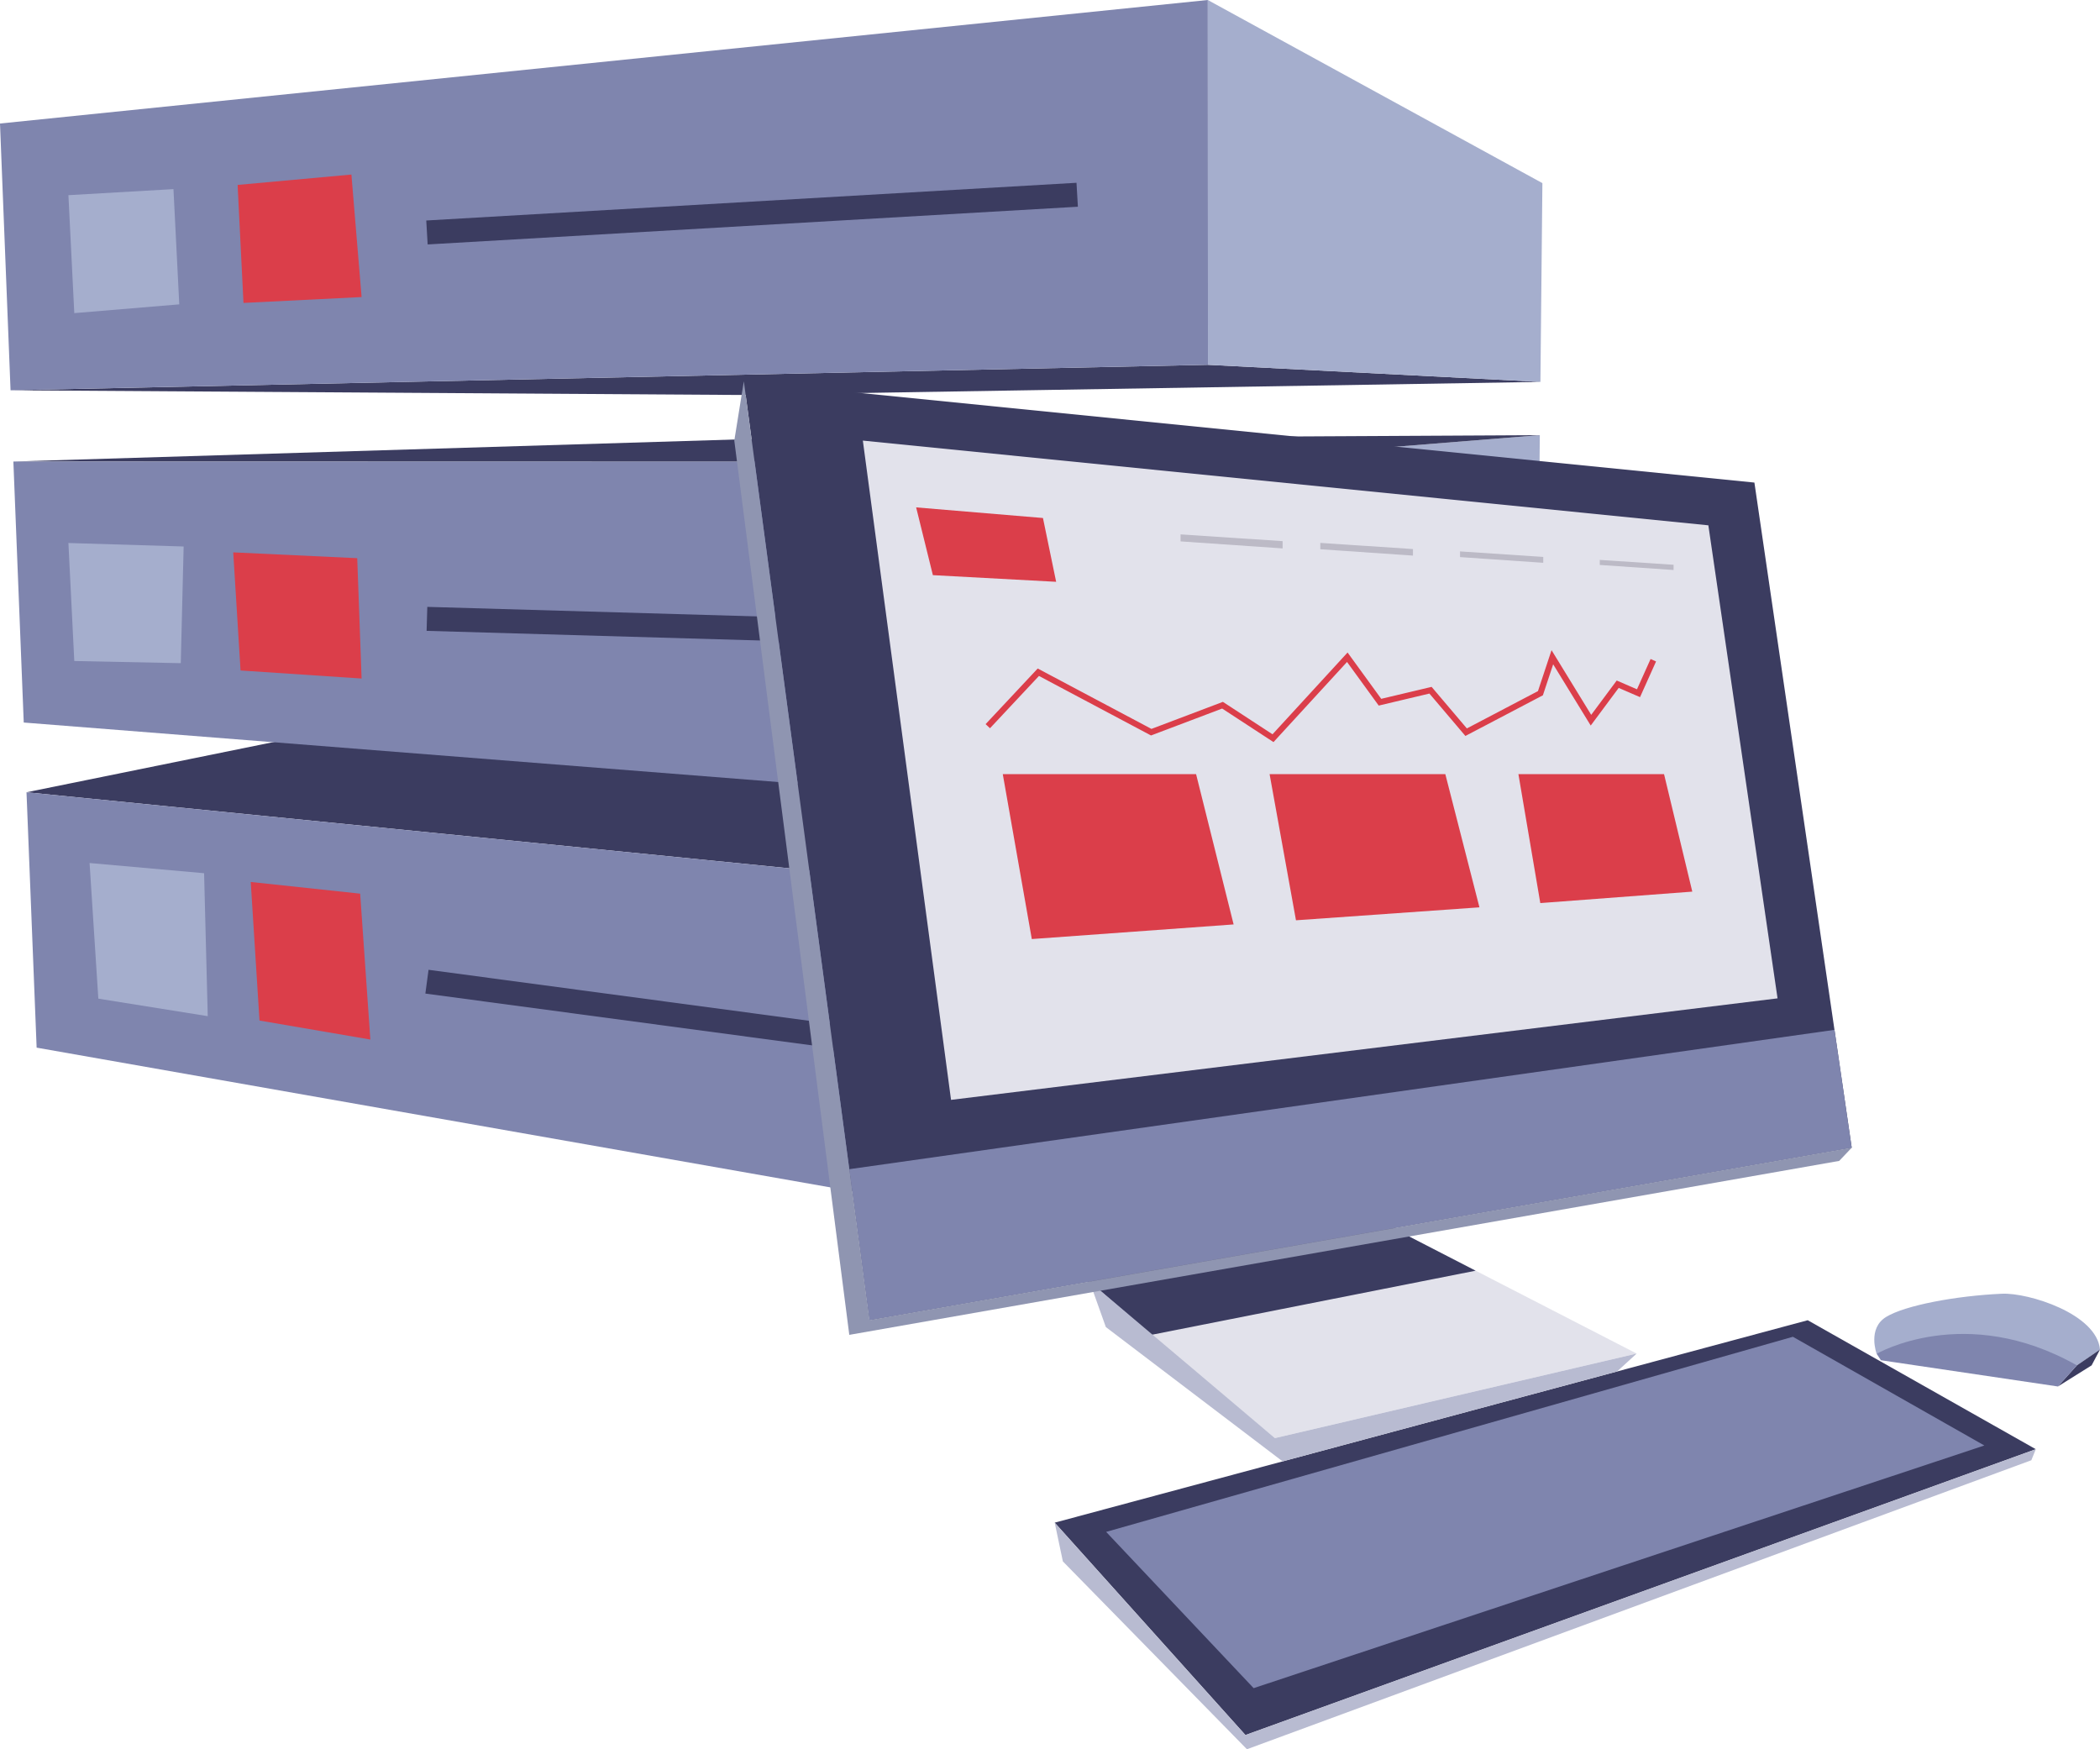
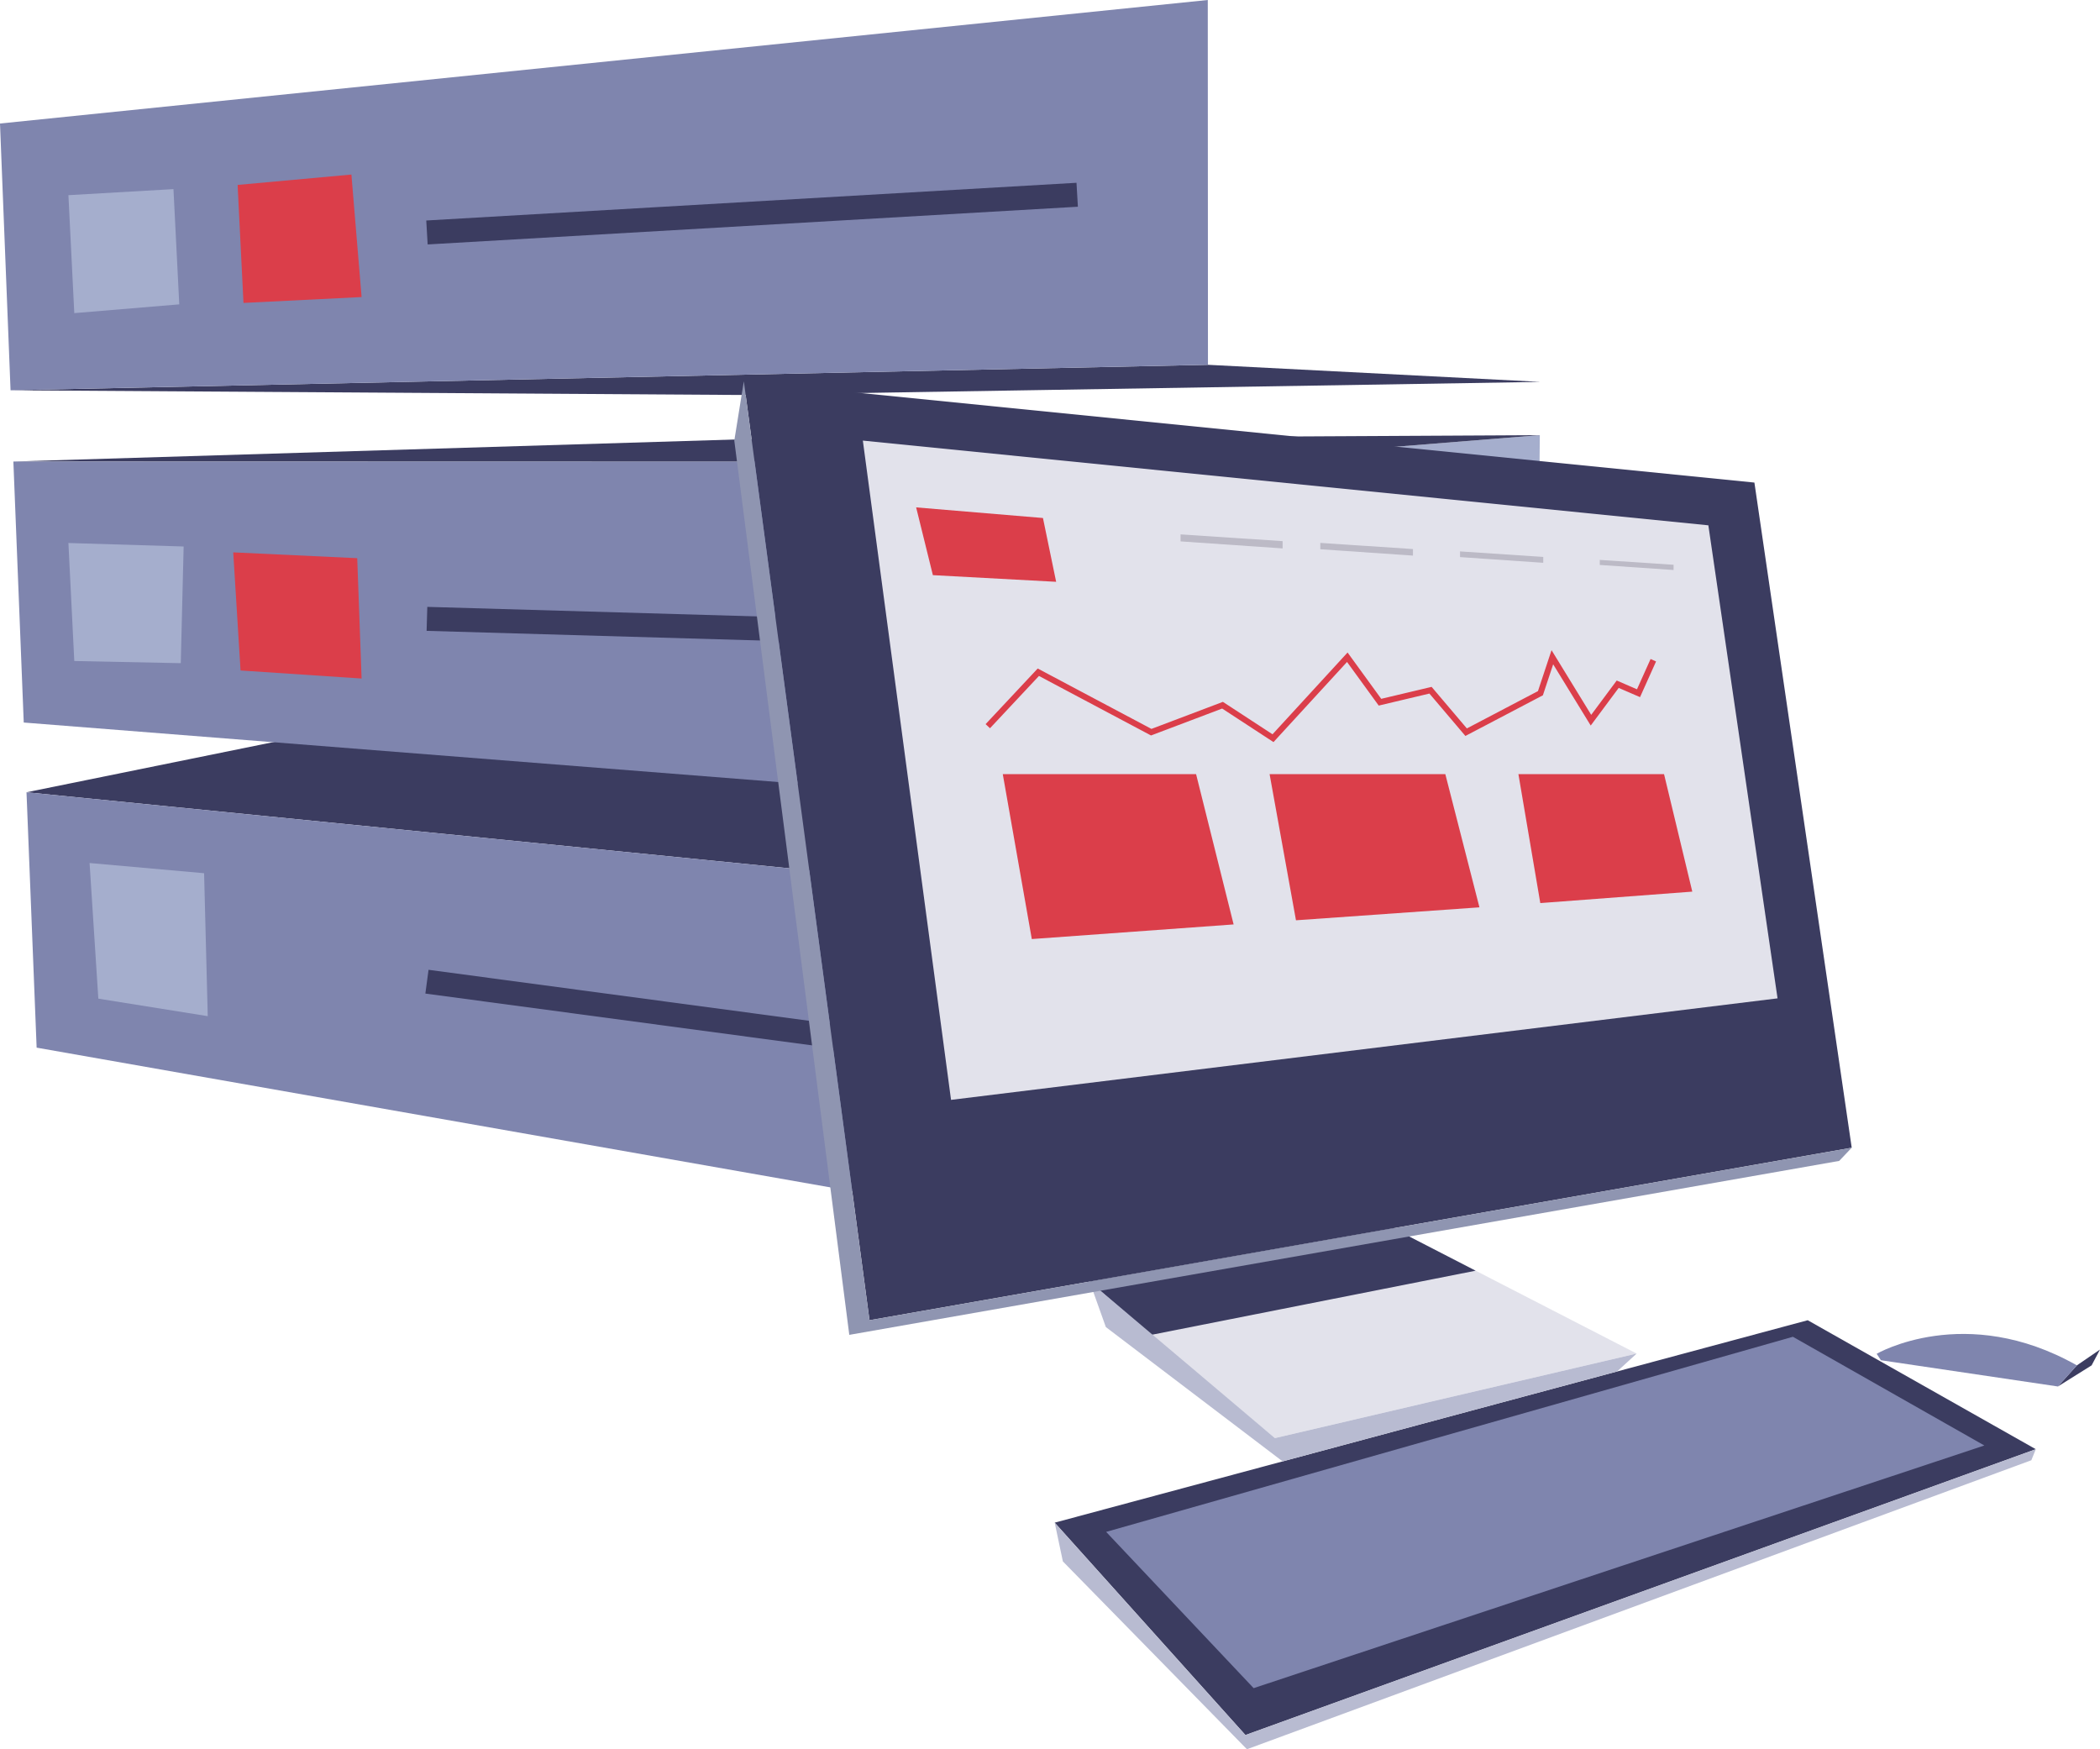
<svg xmlns="http://www.w3.org/2000/svg" viewBox="0 0 350.25 291.73">
  <defs>
    <style>.cls-1{isolation:isolate;}.cls-2{fill:#3b3c60;}.cls-3{fill:#a5aecd;}.cls-4{fill:#7f85ae;}.cls-5{fill:#db3e4a;}.cls-11,.cls-6{fill:none;stroke-miterlimit:10;}.cls-6{stroke:#3b3c60;stroke-width:4px;}.cls-7{fill:#e2e2eb;}.cls-8{fill:#b8bbd1;}.cls-9{fill:#8f95b1;}.cls-10{fill:#bcbac6;}.cls-11{stroke:#db3e4a;}</style>
  </defs>
  <title>Asset 4</title>
  <g id="Layer_2" data-name="Layer 2">
    <g id="Layer_1-2" data-name="Layer 1">
      <g class="cls-1">
        <polygon class="cls-2" points="1.76 65.09 123.32 65.87 256.92 63.69 201.47 60.84 1.76 65.09" />
-         <polygon class="cls-3" points="201.47 60.84 256.92 63.69 257.25 30.54 201.44 0 201.47 60.84" />
        <polygon class="cls-4" points="0 20.6 1.76 65.09 201.47 60.84 201.44 0 0 20.6" />
      </g>
      <g class="cls-1">
        <polygon class="cls-3" points="201.56 209.13 256.07 146.01 256.4 113.92 201.53 151.78 201.56 209.13" />
        <polygon class="cls-2" points="201.53 151.78 256.4 113.92 123.99 107.83 4.42 132.13 201.53 151.78" />
        <polygon class="cls-4" points="4.42 132.13 6.11 174.72 201.56 209.13 201.53 151.78 4.42 132.13" />
      </g>
      <g class="cls-1">
        <polygon class="cls-3" points="201.52 136.08 256.49 105.19 256.82 72.57 201.48 77.02 201.52 136.08" />
        <polygon class="cls-2" points="201.48 77.02 256.82 72.57 123.44 73.27 2.23 76.97 201.48 77.02" />
        <polygon class="cls-4" points="2.23 76.97 3.96 120.5 201.52 136.08 201.48 77.02 2.23 76.97" />
      </g>
      <polygon class="cls-3" points="11.41 32.55 12.39 52.22 29.9 50.76 28.93 31.54 11.41 32.55" />
      <polygon class="cls-5" points="39.63 30.84 40.61 50.52 60.31 49.54 58.61 29.11 39.63 30.84" />
      <polygon class="cls-3" points="11.41 90.56 12.39 110.24 30.15 110.6 30.63 91.14 11.41 90.56" />
      <polygon class="cls-5" points="38.9 92.12 40.12 111.82 60.31 113.16 59.58 93.09 38.9 92.12" />
      <polygon class="cls-3" points="14.94 143.93 16.4 166.55 34.65 169.47 34.04 145.63 14.94 143.93" />
-       <polygon class="cls-5" points="41.82 147.09 43.28 170.2 61.77 173.37 60.07 149.04 41.82 147.09" />
      <line class="cls-6" x1="71.21" y1="38.77" x2="179.66" y2="32.48" />
      <line class="cls-6" x1="71.21" y1="103.21" x2="179.66" y2="106.35" />
      <line class="cls-6" x1="71.21" y1="163.72" x2="180.71" y2="178.39" />
      <polygon class="cls-7" points="178.87 211.64 212.64 239.84 272.97 225.74 228.38 202.79 178.87 211.64" />
      <polygon class="cls-2" points="124.06 63.59 145.02 220.18 308.84 191.41 292.61 80.48 124.06 63.59" />
      <polygon class="cls-7" points="143.91 73.48 158.62 183.43 296.47 166.5 284.93 87.61 143.91 73.48" />
      <polygon class="cls-2" points="232.36 204.84 246.11 211.92 192.02 222.62 181.73 213.73 232.36 204.84" />
-       <polyline class="cls-4" points="141.65 194.99 145.02 220.18 308.84 191.41 305.97 171.75" />
      <polygon class="cls-2" points="175.91 253.94 301.5 220.18 339.54 241.69 207.72 289.36 175.91 253.94" />
      <polygon class="cls-4" points="184.49 255.48 209.09 281.54 330.96 241.07 299.03 222.94 184.49 255.48" />
      <polygon class="cls-8" points="175.91 253.94 177.27 260.4 207.97 291.73 338.8 243.53 339.54 241.69 207.72 289.36 175.91 253.94" />
      <polygon class="cls-8" points="181.73 213.73 184.44 221.32 213.92 243.72 269.7 228.73 272.97 225.74 212.64 239.84 181.73 213.73" />
      <polygon class="cls-9" points="124.06 63.59 122.47 73.48 141.65 222.62 306.75 193.61 308.84 191.41 145.02 220.18 124.06 63.59" />
      <polygon class="cls-5" points="152.8 84.62 173.95 86.39 176.15 97.03 155.59 95.92 152.8 84.62" />
      <polygon class="cls-10" points="196.9 89.12 213.92 90.25 213.92 91.46 196.9 90.29 196.9 89.12" />
      <polygon class="cls-10" points="235.66 92.66 220.21 91.6 220.21 90.54 235.66 91.57 235.66 92.66" />
      <polygon class="cls-10" points="257.39 93.86 243.51 92.91 243.51 91.96 257.39 92.88 257.39 93.86" />
      <polygon class="cls-10" points="266.82 93.38 279.13 94.19 279.13 95.06 266.82 94.22 266.82 93.38" />
      <polygon class="cls-5" points="199.49 129.11 167.25 129.11 172.09 156.61 205.75 154.17 199.49 129.11" />
      <polygon class="cls-5" points="241.06 129.11 211.75 129.11 216.15 153.48 246.75 151.32 241.06 129.11" />
      <polygon class="cls-5" points="277.54 129.11 253.25 129.11 256.9 150.61 282.25 148.7 277.54 129.11" />
-       <path class="cls-3" d="M333.9,215.76c4.39-.2,15.82,3.34,16.35,9.32l-3.87,2.64-11.25-.87L313,225.78s-1.58-4.22,1.58-6.15S326.17,216.11,333.9,215.76Z" />
      <polygon class="cls-2" points="343.22 231.23 348.85 227.71 350.25 225.07 346.39 227.71 343.22 231.23" />
      <path class="cls-4" d="M313,225.78s14.77-8.61,33.4,1.93l-3.16,3.52-29.53-4.38Z" />
      <polyline class="cls-11" points="164.75 121.11 173.18 112.11 192.01 122.11 203.9 117.61 212.32 123.11 224.71 109.61 230.16 117.11 238.59 115.11 244.53 122.11 256.92 115.61 258.91 109.61 265.35 120.11 269.81 114.11 273.28 115.61 275.75 110.11" />
    </g>
  </g>
</svg>